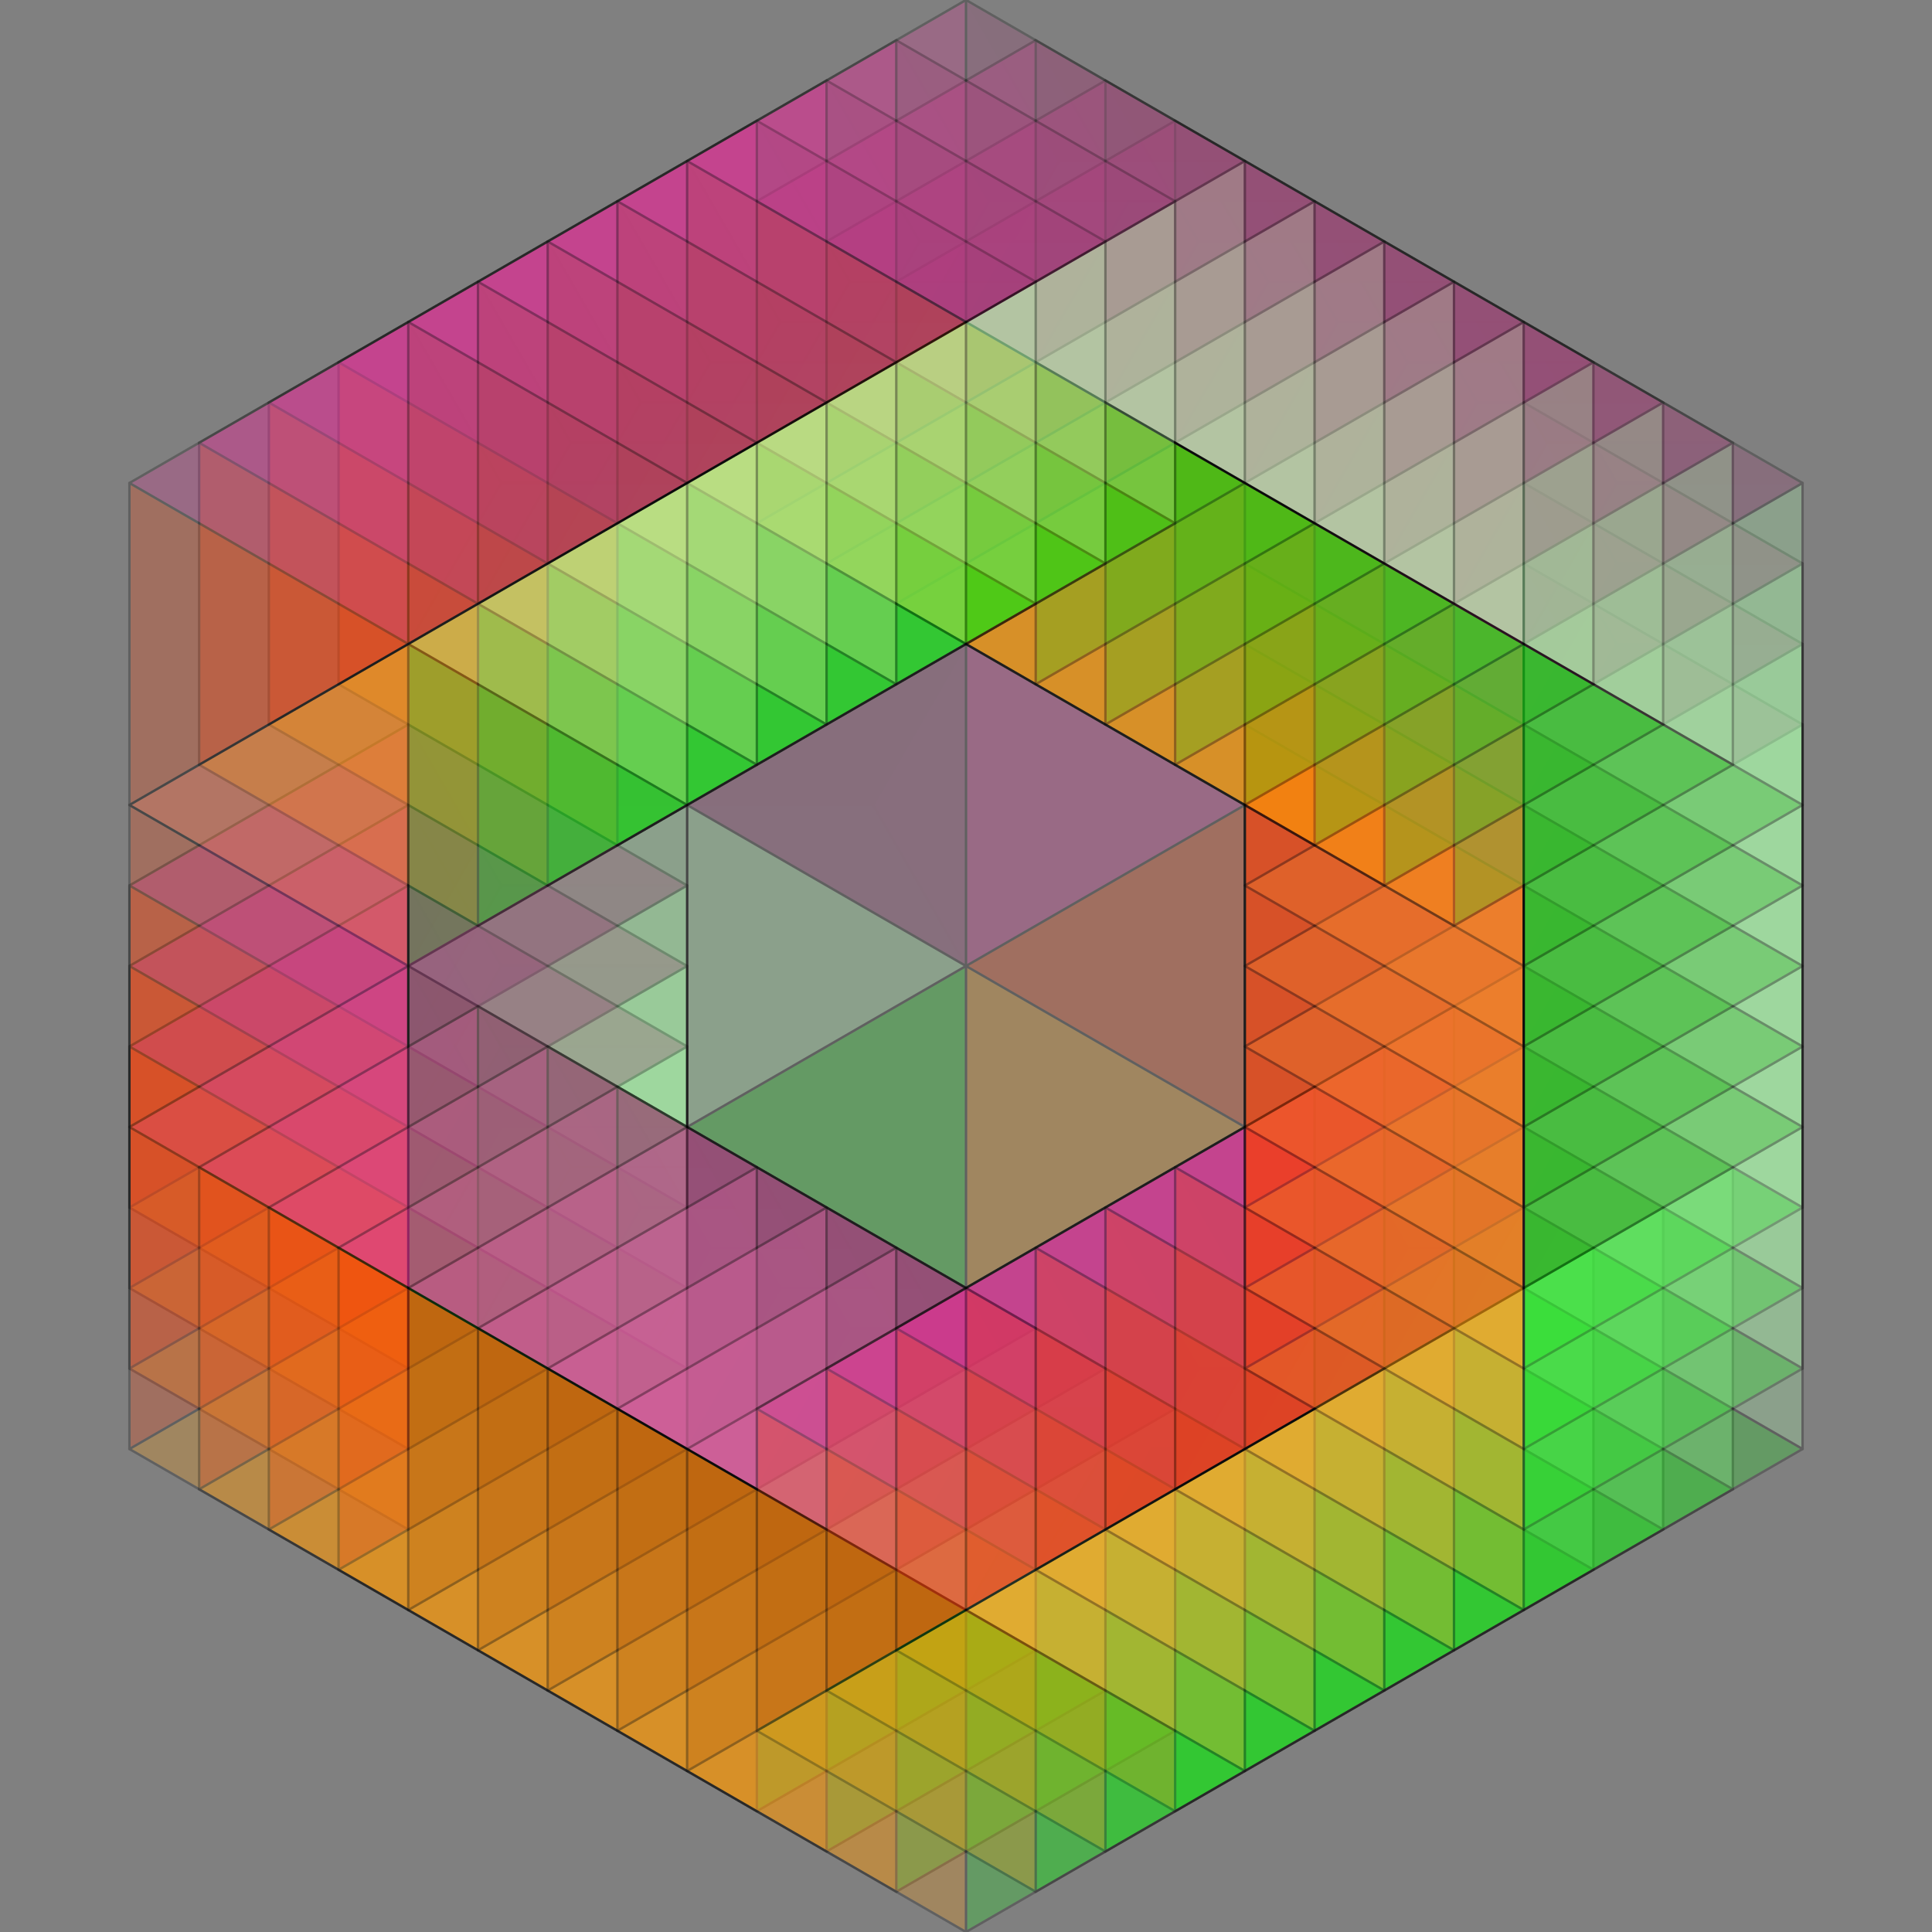
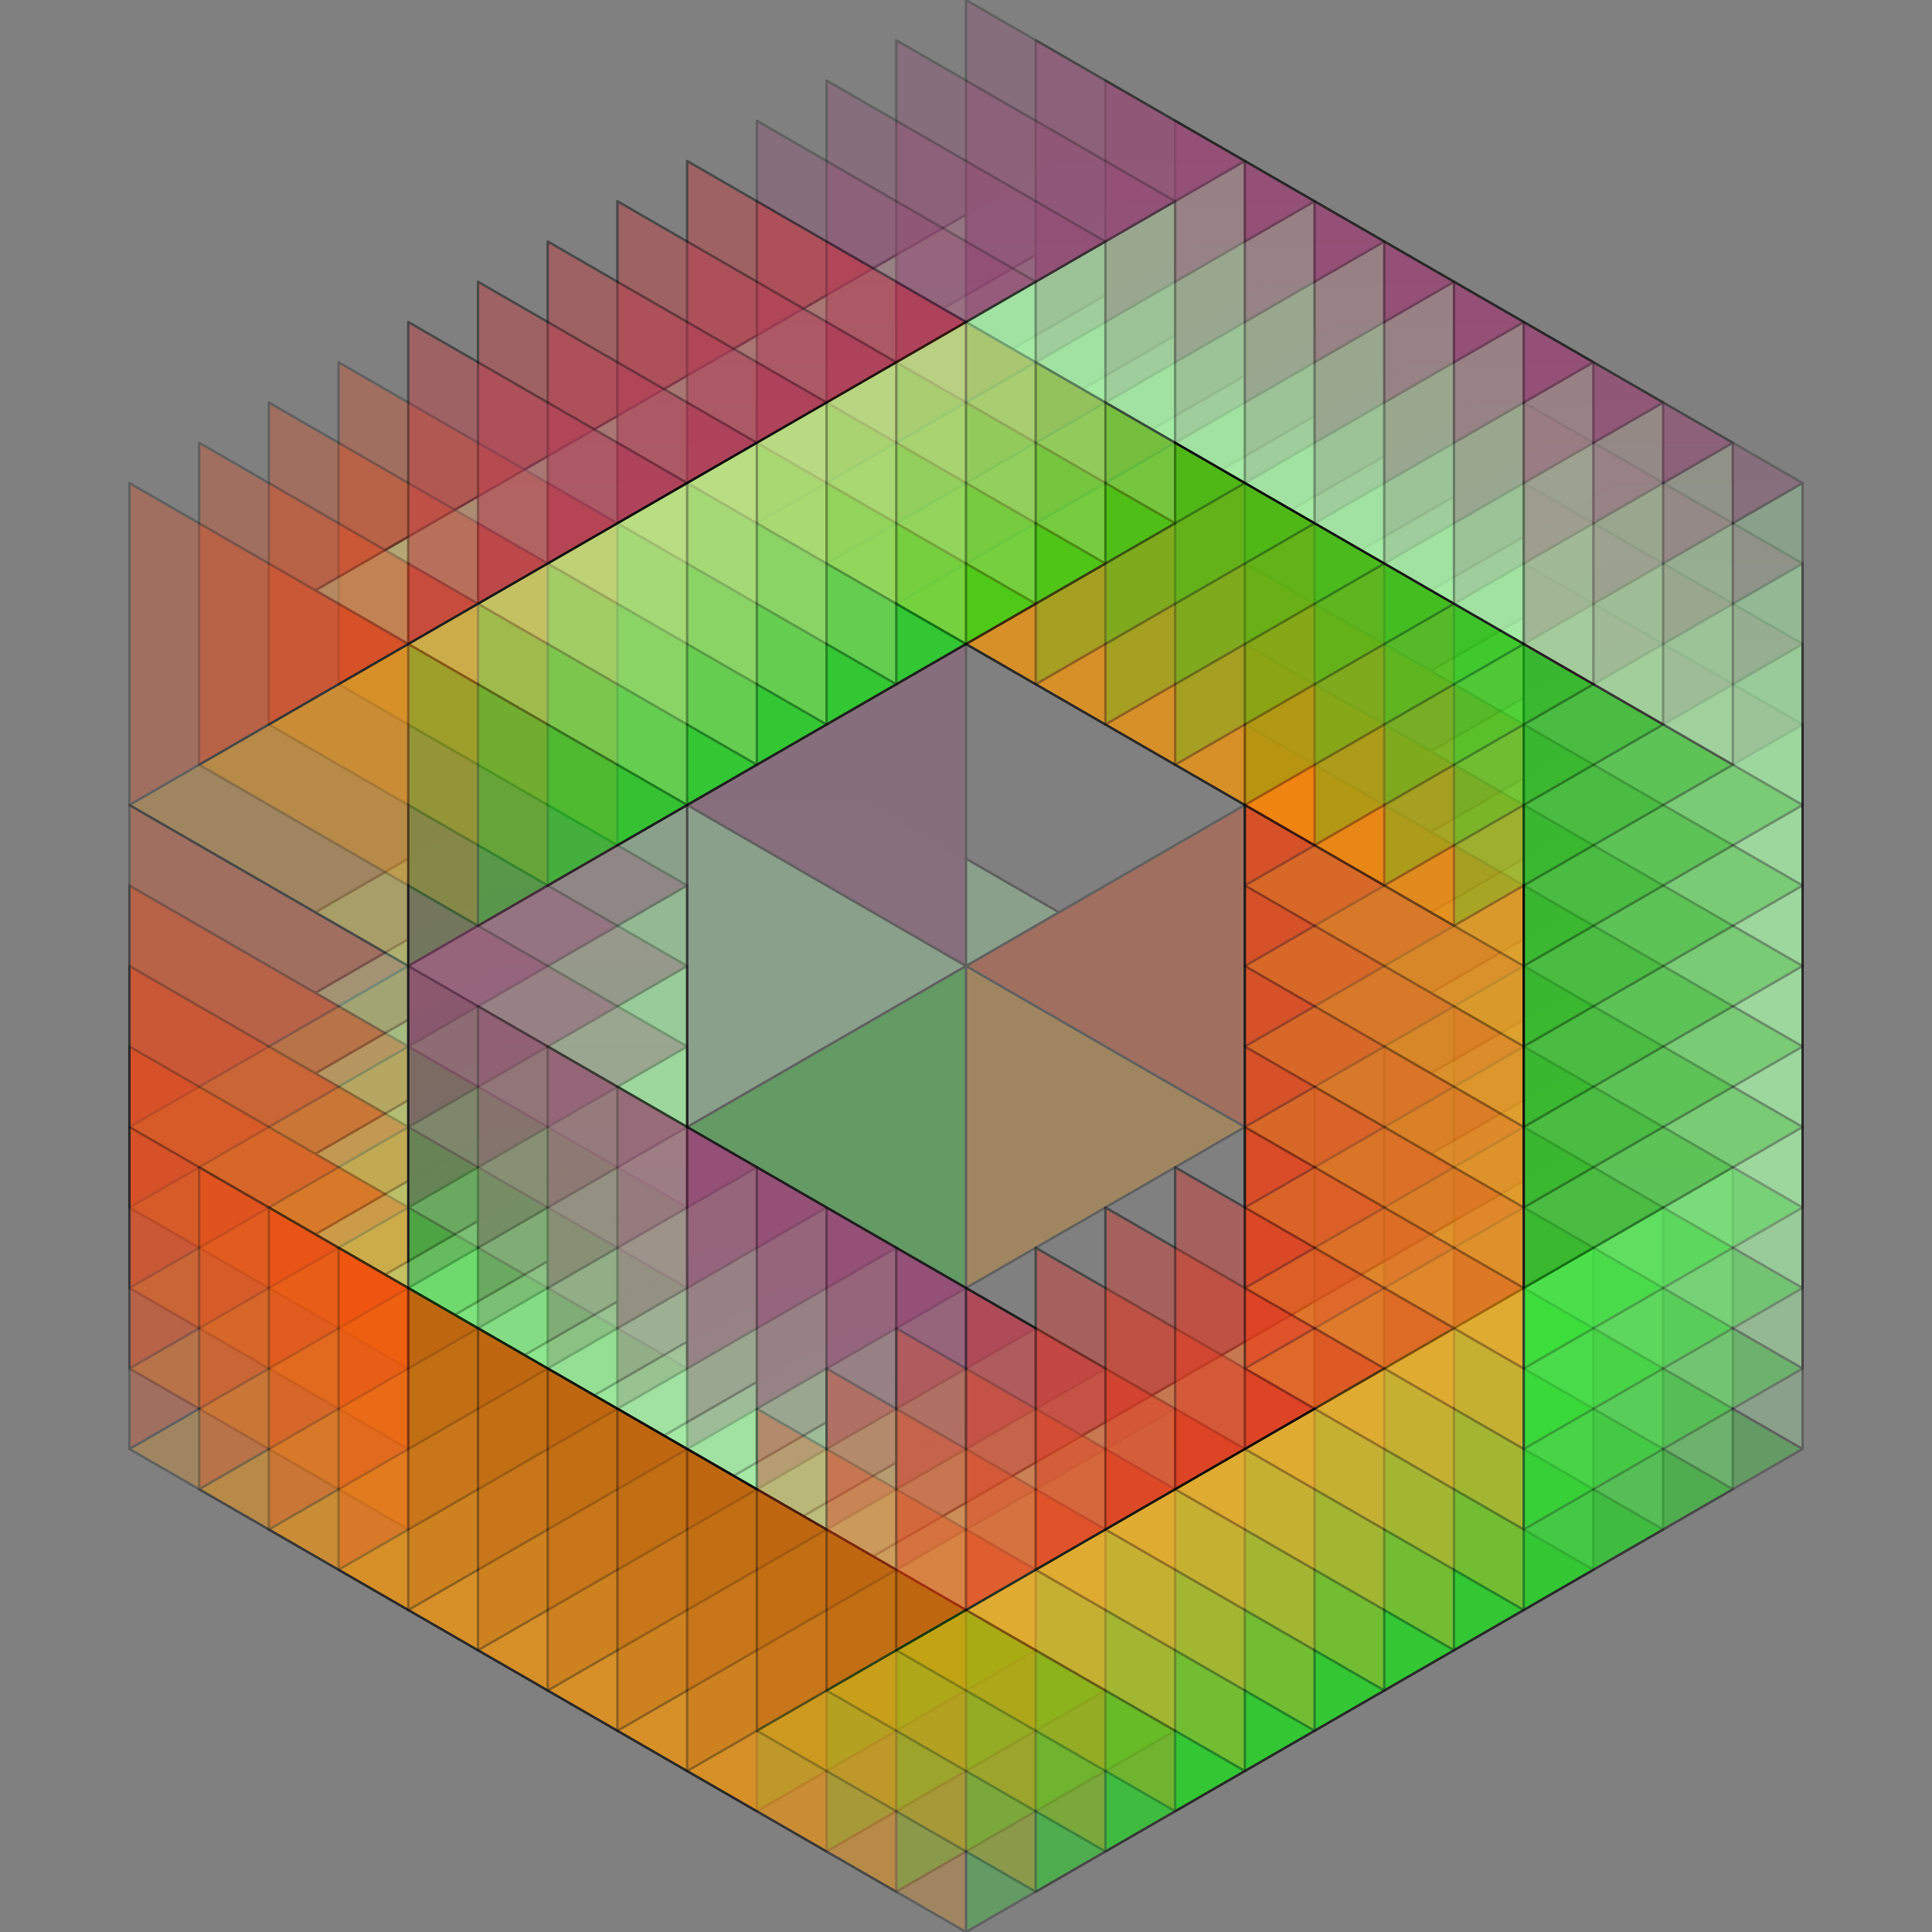
<svg xmlns="http://www.w3.org/2000/svg" xmlns:ns1="http://www.inkscape.org/namespaces/inkscape" xmlns:ns2="http://sodipodi.sourceforge.net/DTD/sodipodi-0.dtd" xmlns:xlink="http://www.w3.org/1999/xlink" width="2400" height="2400" viewBox="0 0 2400 2400" version="1.1" id="svg8" ns1:version="1.0.2 (e86c870879, 2021-01-15)" ns2:docname="loop01.svg">
  <defs id="defs2" />
  <ns2:namedview id="base" pagecolor="#0019fc" bordercolor="#ffffff" borderopacity="1" ns1:pageopacity="1" ns1:pageshadow="2" ns1:zoom="0.7837499999999999" ns1:cx="1200" ns1:cy="1200" ns1:document-units="px" ns1:current-layer="layer1" ns1:document-rotation="0" showgrid="false" units="px" borderlayer="true" ns1:showpageshadow="false" showborder="true" guidecolor="#00ff0d" guideopacity="1" guidehicolor="#ff00a6" guidehiopacity="1" showguides="true" ns1:guide-bbox="true" ns1:snap-smooth-nodes="true" ns1:window-width="3840" ns1:window-height="2081" ns1:window-x="-9" ns1:window-y="-9" ns1:window-maximized="1" />
  <g ns1:label="Layer 1" ns1:groupmode="layer" id="layer1">
    <path id="rect29" style="opacity:1;fill:#808080;paint-order:fill markers stroke;stop-color:#000000;fill-opacity:1;" d="M 0,0 H 2400 V 2400 H 0 Z" />
    <g id="g909" transform="matrix(1,0,0,-1,0,2400)" style="opacity:0.25">
      <path id="path897" style="opacity:1;fill:#abffad;fill-opacity:1;paint-order:fill markers stroke;stop-color:#000000;stroke:#000000;stroke-width:3;stroke-miterlimit:4;stroke-dasharray:none;stroke-linecap:round;stroke-linejoin:round" d="M 1430.94,1200 1084.53,1400 H 853.59 v -100 -100 -100 -100 l 230.94,8e-11 z" ns2:nodetypes="ccccccccc" />
-       <path id="path887" style="opacity:1;fill:#e52892;fill-opacity:1;paint-order:fill markers stroke;stop-color:#000000;stroke:#000000;stroke-width:3;stroke-miterlimit:4;stroke-dasharray:none;stroke-linecap:round;stroke-linejoin:round" d="m 1200,1200 h 230.94 l 115.47,200 -86.603,50 -86.603,50 -86.603,50 L 1200,1600 1084.53,1400 Z" ns2:nodetypes="ccccccccc" />
      <path id="path895" style="opacity:1;fill:#ff9900;fill-opacity:1;paint-order:fill markers stroke;stop-color:#000000;stroke:#000000;stroke-width:3;stroke-miterlimit:4;stroke-dasharray:none;stroke-linecap:round;stroke-linejoin:round" d="m 1200,1200 -115.47,-200 115.47,-200 86.603,50 86.603,50 86.603,50 86.603,50 -115.47,200 z" ns2:nodetypes="ccccccccc" />
      <path id="path885" style="opacity:1;fill:#ff3d00;fill-opacity:1;paint-order:fill markers stroke;stop-color:#000000;stroke:#000000;stroke-width:3;stroke-miterlimit:4;stroke-dasharray:none;stroke-linecap:round;stroke-linejoin:round" d="m 1200,1200 346.41,-200 v 100 100 100 100 z" ns2:nodetypes="ccccccc" />
      <path id="path899" style="opacity:1;fill:#9d3972;fill-opacity:0.99;paint-order:fill markers stroke;stop-color:#000000;stroke:#000000;stroke-width:3;stroke-miterlimit:4;stroke-dasharray:none;stroke-linecap:round;stroke-linejoin:round" d="M 853.59,1400 1200,1200 v 400 l -86.603,-50 -86.603,-50 -86.603,-50 z" ns2:nodetypes="ccccccc" />
      <path id="path901" style="opacity:1;fill:#11e711;fill-opacity:1;paint-order:fill markers stroke;stop-color:#000000;stroke:#000000;stroke-width:3;stroke-miterlimit:4;stroke-dasharray:none;stroke-linecap:round;stroke-linejoin:round" d="m 853.59,1000 86.603,-50 86.603,-50 86.603,-50 86.603,-50 v 400 z" ns2:nodetypes="ccccccc" />
    </g>
    <use x="0" y="0" xlink:href="#g909" id="use911" transform="matrix(-1,0,0,1,1707.18,0)" width="100%" height="100%" />
    <use x="0" y="0" xlink:href="#g909" id="use923" transform="matrix(-1,0,0,1,1707.18,100)" width="100%" height="100%" />
    <use x="0" y="0" xlink:href="#g909" id="use925" transform="matrix(-1,0,0,1,1707.18,200)" width="100%" height="100%" />
    <use x="0" y="0" xlink:href="#g909" id="use927" transform="matrix(-1,0,0,1,1707.18,300)" width="100%" height="100%" />
    <use x="0" y="0" xlink:href="#g909" id="use929" transform="matrix(-1,0,0,1,1707.18,400)" width="100%" height="100%" />
    <use x="0" y="0" xlink:href="#g909" id="use931" transform="matrix(-1,0,0,1,1793.782,450)" width="100%" height="100%" />
    <use x="0" y="0" xlink:href="#g909" id="use933" transform="matrix(-1,0,0,1,1880.385,500)" width="100%" height="100%" />
    <use x="0" y="0" xlink:href="#g909" id="use935" transform="matrix(-1,0,0,1,1966.987,550)" width="100%" height="100%" />
    <use x="0" y="0" xlink:href="#g909" id="use937" transform="matrix(-1,0,0,1,2053.59,600)" width="100%" height="100%" />
    <use x="0" y="0" xlink:href="#g909" id="use939" transform="matrix(-1,0,0,1,2140.192,650)" width="100%" height="100%" />
    <use x="0" y="0" xlink:href="#g909" id="use941" transform="matrix(-1,0,0,1,2226.795,700)" width="100%" height="100%" />
    <use x="0" y="0" xlink:href="#g909" id="use943" transform="matrix(-1,0,0,1,2313.397,750)" width="100%" height="100%" />
    <use x="0" y="0" xlink:href="#g909" id="use945" transform="matrix(-1,0,0,1,2400,800)" width="100%" height="100%" />
    <use x="0" y="0" xlink:href="#g909" id="use947" transform="matrix(-1,0,0,1,2486.603,750)" width="100%" height="100%" />
    <use x="0" y="0" xlink:href="#g909" id="use949" transform="matrix(-1,0,0,1,2573.205,700)" width="100%" height="100%" />
    <use x="0" y="0" xlink:href="#g909" id="use951" transform="matrix(-1,0,0,1,2659.808,650)" width="100%" height="100%" />
    <use x="0" y="0" xlink:href="#g909" id="use953" transform="matrix(-1,0,0,1,2746.41,600)" width="100%" height="100%" />
    <use x="0" y="0" xlink:href="#g909" id="use955" transform="matrix(-1,0,0,1,2833.013,550)" width="100%" height="100%" />
    <use x="0" y="0" xlink:href="#g909" id="use957" transform="matrix(-1,0,0,1,2919.615,500)" width="100%" height="100%" />
    <use x="0" y="0" xlink:href="#g909" id="use959" transform="matrix(-1,0,0,1,3006.218,450)" width="100%" height="100%" />
    <use x="0" y="0" xlink:href="#g909" id="use961" transform="matrix(-1,0,0,1,3092.82,400)" width="100%" height="100%" />
    <use x="0" y="0" xlink:href="#g909" id="use963" transform="matrix(-1,0,0,1,3092.82,300)" width="100%" height="100%" />
    <use x="0" y="0" xlink:href="#g909" id="use965" transform="matrix(-1,0,0,1,3092.82,200)" width="100%" height="100%" />
    <use x="0" y="0" xlink:href="#g909" id="use967" transform="matrix(-1,0,0,1,3092.82,100)" width="100%" height="100%" />
    <use x="0" y="0" xlink:href="#g909" id="use969" transform="matrix(-1,0,0,1,3092.82,9.947598300641402e-14)" width="100%" height="100%" />
    <use x="0" y="0" xlink:href="#g909" id="use971" transform="matrix(-1,0,0,1,3092.82,-100)" width="100%" height="100%" />
    <use x="0" y="0" xlink:href="#g909" id="use973" transform="matrix(-1,0,0,1,3092.82,-200)" width="100%" height="100%" />
    <use x="0" y="0" xlink:href="#g909" id="use975" transform="matrix(-1,0,0,1,3092.82,-300)" width="100%" height="100%" />
    <use x="0" y="0" xlink:href="#g909" id="use977" transform="matrix(-1,0,0,1,3092.82,-400)" width="100%" height="100%" />
    <use x="0" y="0" xlink:href="#g909" id="use979" transform="matrix(-1,0,0,1,3006.218,-450)" width="100%" height="100%" />
    <use x="0" y="0" xlink:href="#g909" id="use981" transform="matrix(-1,0,0,1,2919.615,-500)" width="100%" height="100%" />
    <use x="0" y="0" xlink:href="#g909" id="use983" transform="matrix(-1,0,0,1,2833.013,-550)" width="100%" height="100%" />
    <use x="0" y="0" xlink:href="#g909" id="use985" transform="matrix(-1,0,0,1,2746.41,-600)" width="100%" height="100%" />
    <use x="0" y="0" xlink:href="#g909" id="use987" transform="matrix(-1,0,0,1,2659.808,-650)" width="100%" height="100%" />
    <use x="0" y="0" xlink:href="#g909" id="use989" transform="matrix(-1,0,0,1,2573.205,-700)" width="100%" height="100%" />
    <use x="0" y="0" xlink:href="#g909" id="use991" transform="matrix(-1,0,0,1,2486.603,-750)" width="100%" height="100%" />
    <use x="0" y="0" xlink:href="#g909" id="use993" transform="matrix(-1,0,0,1,2400,-800)" width="100%" height="100%" />
    <use x="0" y="0" xlink:href="#g909" id="use995" transform="matrix(-1,0,0,1,2313.397,-750)" width="100%" height="100%" />
    <use x="0" y="0" xlink:href="#g909" id="use997" transform="matrix(-1,0,0,1,2226.795,-700)" width="100%" height="100%" />
    <use x="0" y="0" xlink:href="#g909" id="use999" transform="matrix(-1,0,0,1,2140.192,-650)" width="100%" height="100%" />
    <use x="0" y="0" xlink:href="#g909" id="use1001" transform="matrix(-1,0,0,1,2053.59,-600)" width="100%" height="100%" />
    <use x="0" y="0" xlink:href="#g909" id="use1003" transform="matrix(-1,0,0,1,1966.987,-550)" width="100%" height="100%" />
    <use x="0" y="0" xlink:href="#g909" id="use1005" transform="matrix(-1,0,0,1,1880.385,-500)" width="100%" height="100%" />
    <use x="0" y="0" xlink:href="#g909" id="use1007" transform="matrix(-1,0,0,1,1793.782,-450)" width="100%" height="100%" />
    <use x="0" y="0" xlink:href="#g909" id="use1009" transform="matrix(-1,0,0,1,1707.18,-400)" width="100%" height="100%" />
  </g>
</svg>